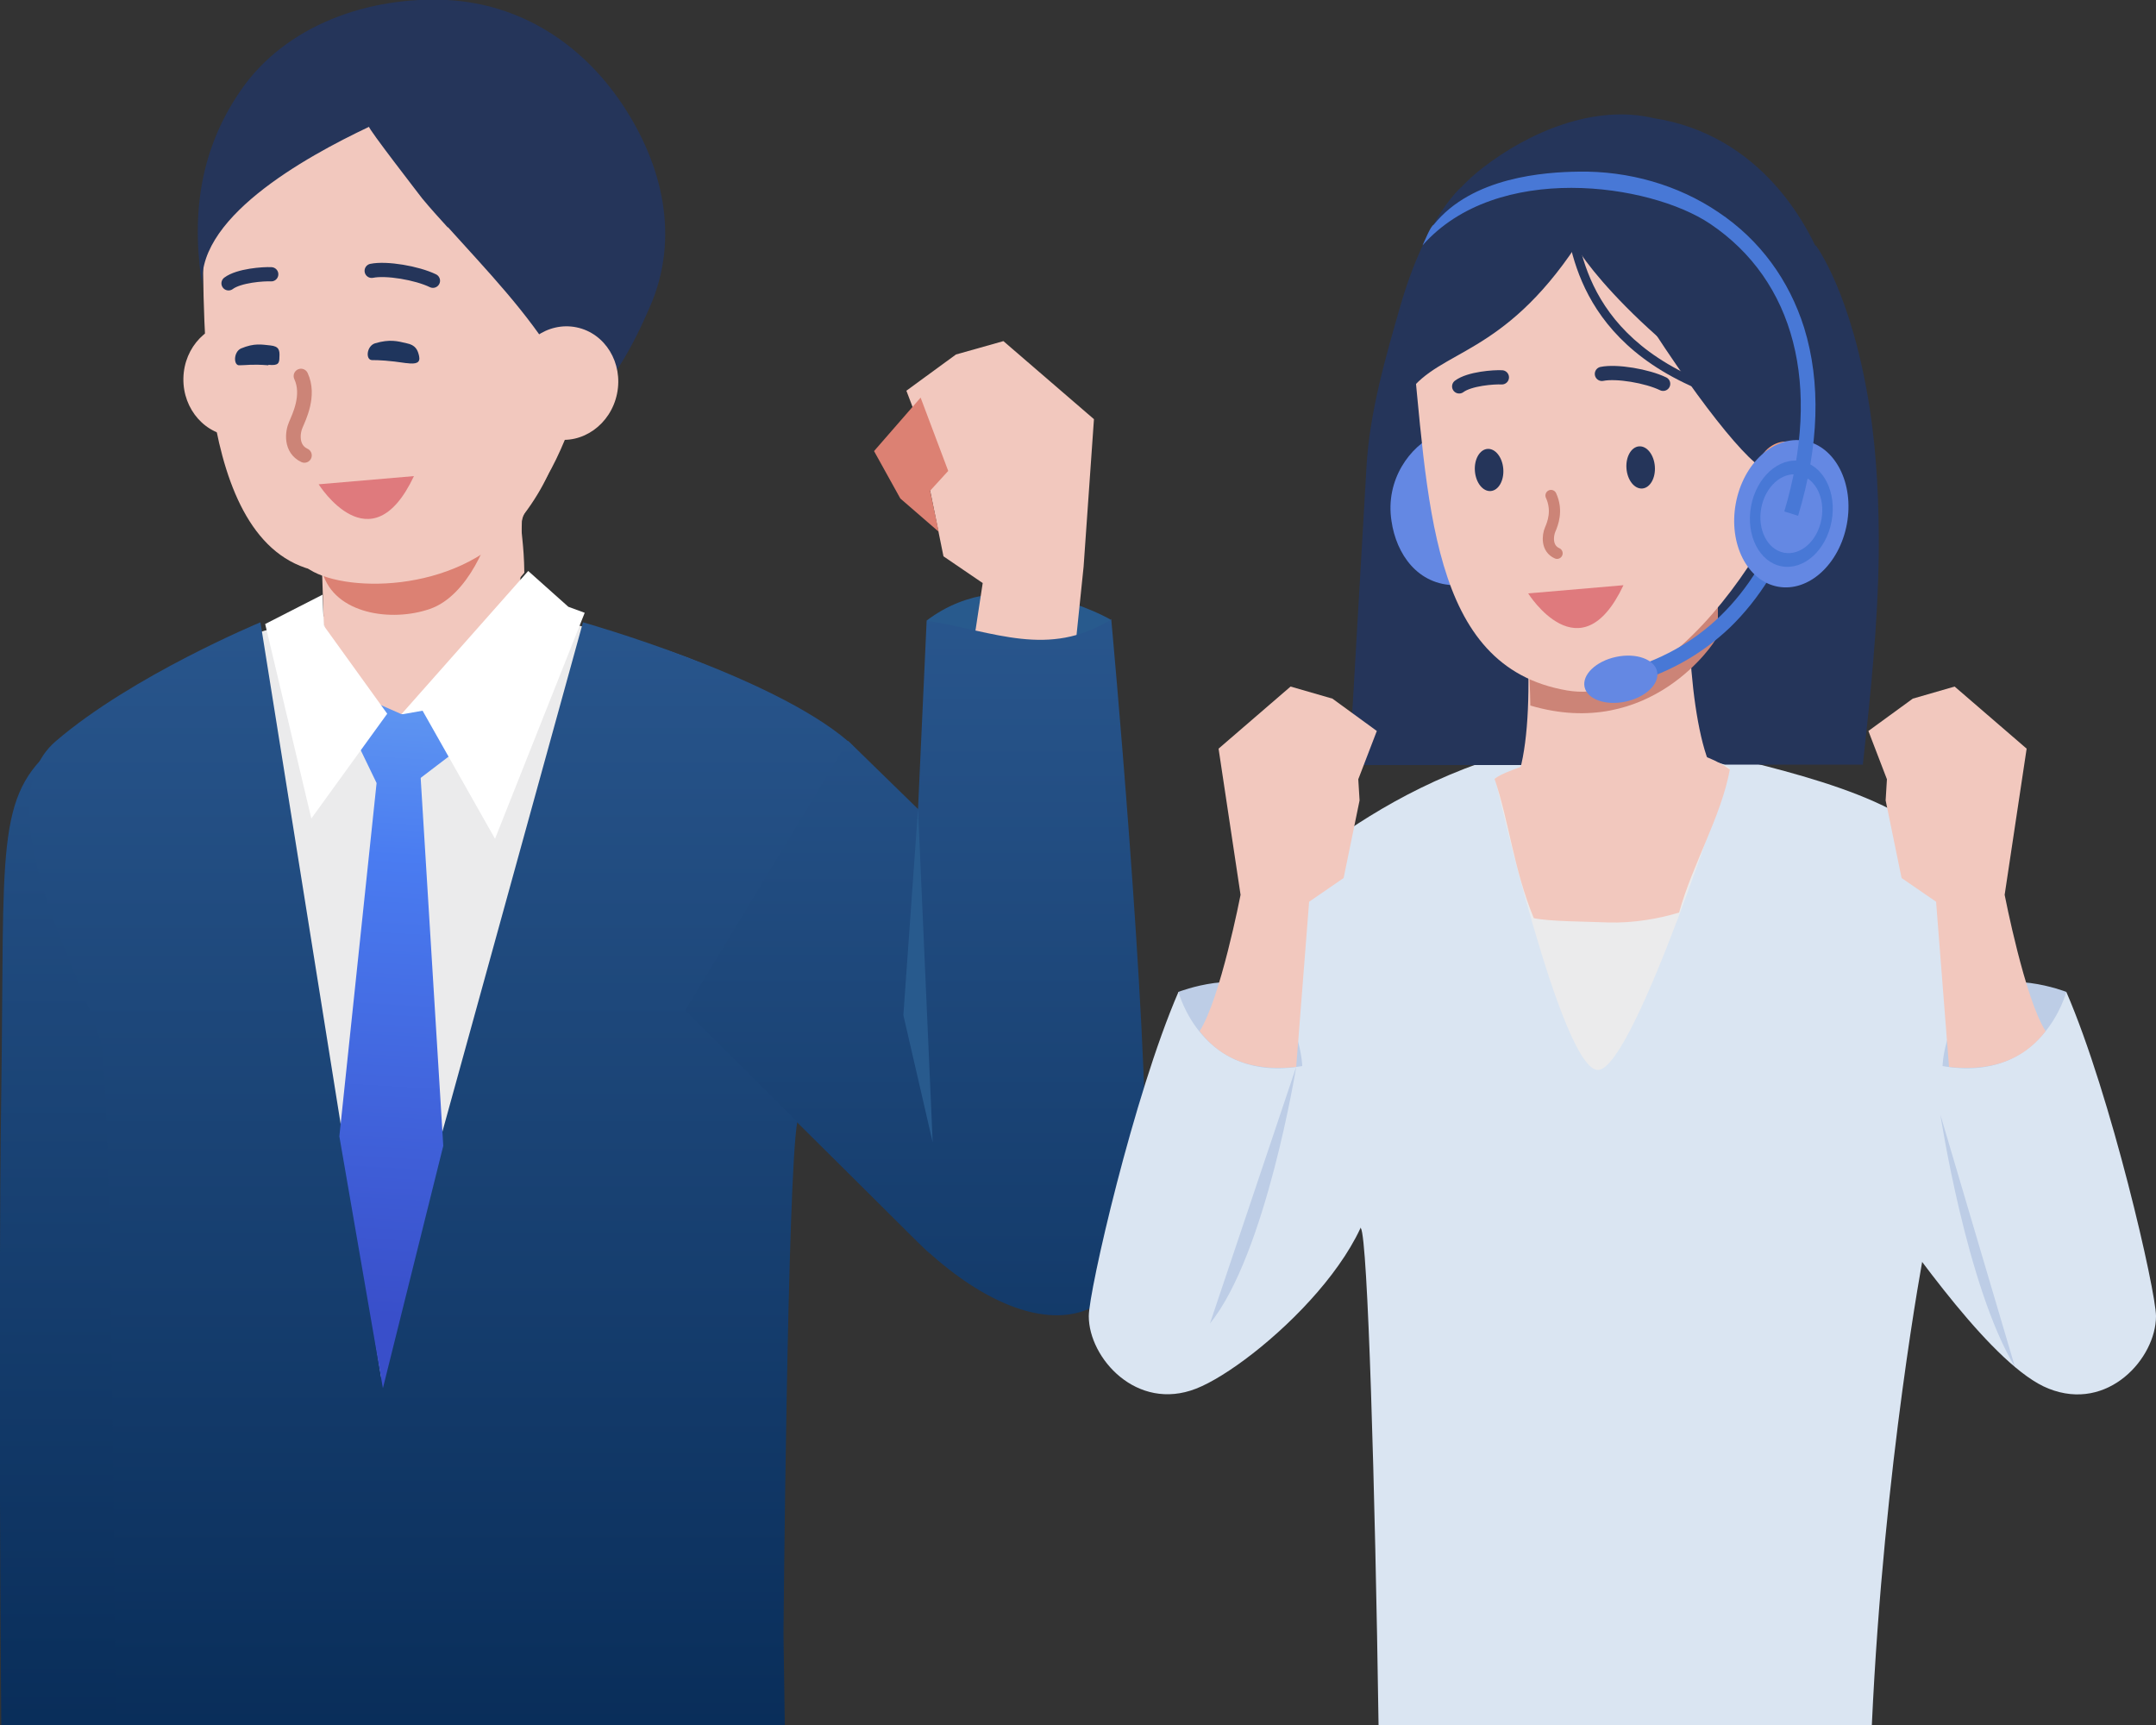
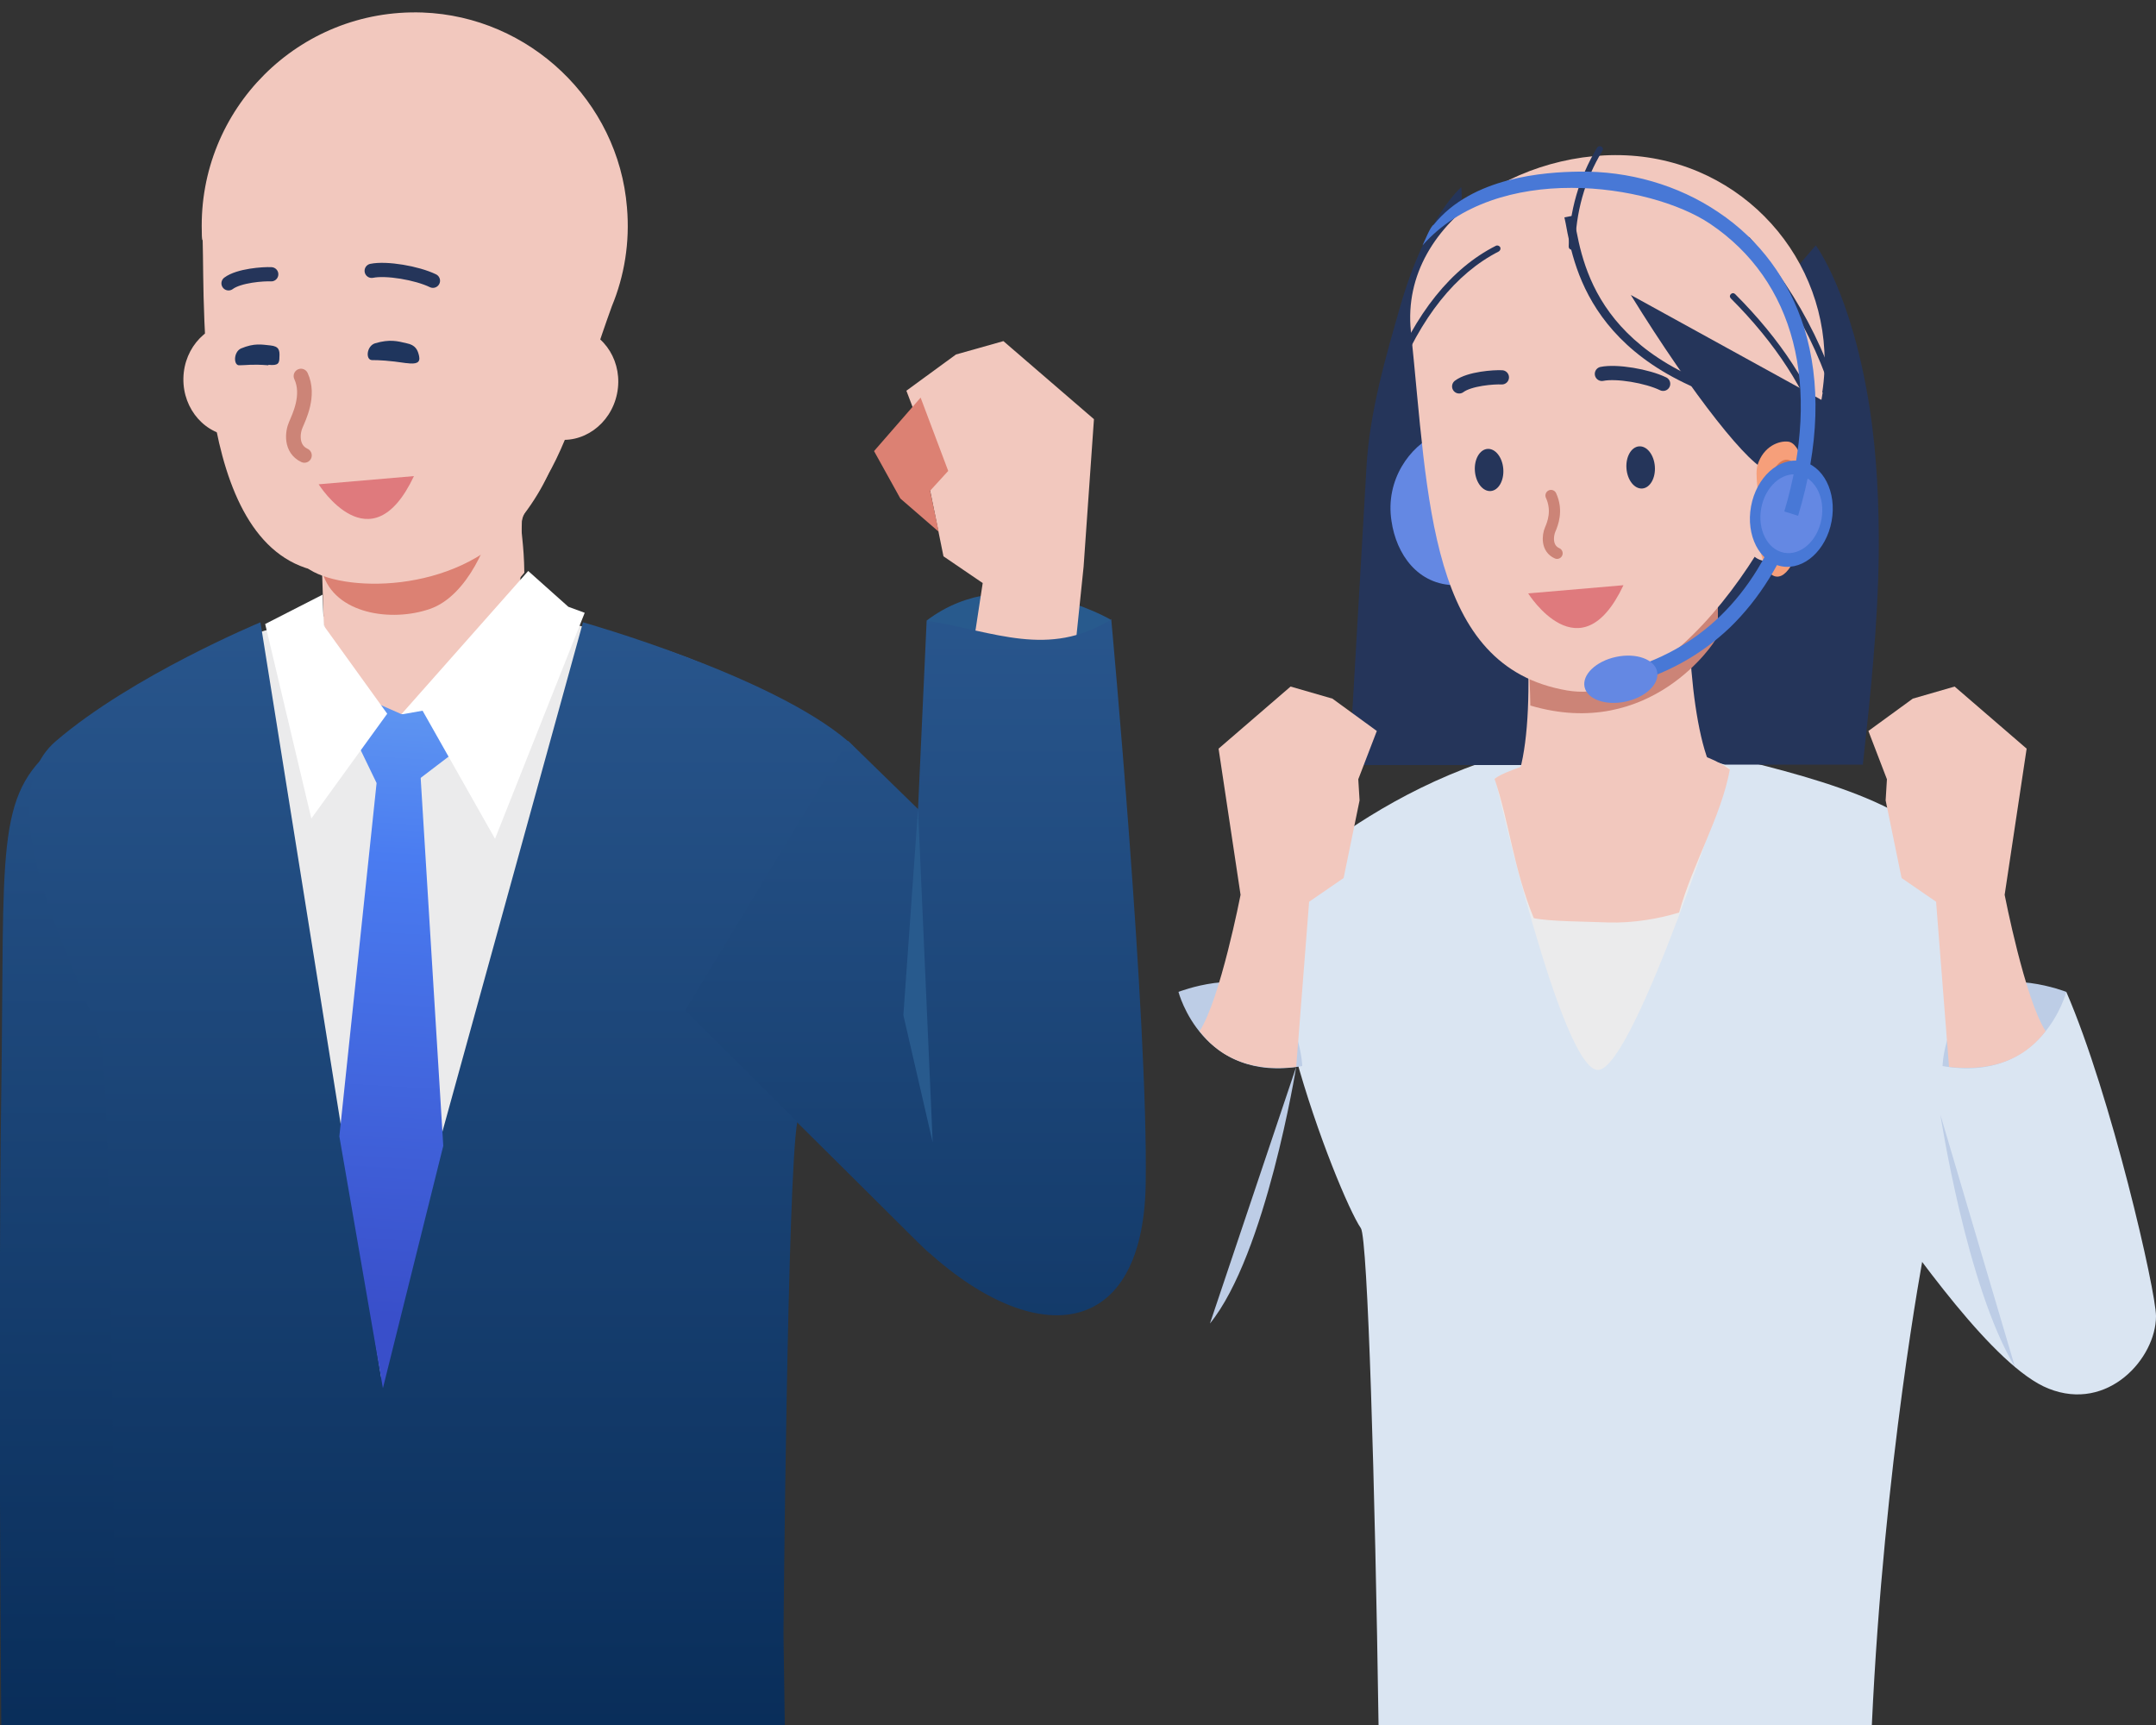
<svg xmlns="http://www.w3.org/2000/svg" xmlns:xlink="http://www.w3.org/1999/xlink" viewBox="0 0 500 400">
  <rect x="0" y="0" width="500" height="400" fill="#333333" stroke="none" />
  <defs>
    <linearGradient id="linear-gradient" x1="19" y1="113" x2="19" y2="474.1" gradientUnits="userSpaceOnUse">
      <stop offset="0" stop-color="#2c5a92" />
      <stop offset="1" stop-color="#00224b" />
    </linearGradient>
    <linearGradient id="linear-gradient-2" x1="47.8" y1="115.7" x2="47.8" y2="475" xlink:href="#linear-gradient" />
    <linearGradient id="linear-gradient-3" x1="144.6" y1="115.7" x2="144.6" y2="475" xlink:href="#linear-gradient" />
    <linearGradient id="_名称未設定グラデーション_145" data-name="名称未設定グラデーション 145" x1="99.2" y1="92.3" x2="86.8" y2="305" gradientUnits="userSpaceOnUse">
      <stop offset="0" stop-color="#89c9f1" />
      <stop offset=".5" stop-color="#4a7cf1" />
      <stop offset="1" stop-color="#394fca" />
    </linearGradient>
    <linearGradient id="_名称未設定グラデーション_145-2" data-name="名称未設定グラデーション 145" x1="100.8" y1="92.4" x2="88.4" y2="305.1" xlink:href="#_名称未設定グラデーション_145" />
    <linearGradient id="linear-gradient-4" x1="212.3" y1="117.9" x2="212.3" y2="449.3" xlink:href="#linear-gradient" />
    <linearGradient id="linear-gradient-5" x1="197" y1="117.9" x2="197" y2="449.3" xlink:href="#linear-gradient" />
    <linearGradient id="_名称未設定グラデーション_2" data-name="名称未設定グラデーション 2" x1="13044.9" y1="-61.4" x2="13069.1" y2="-61.4" gradientTransform="matrix(-.9 .002 -.002 .9 11966.8 151)" gradientUnits="userSpaceOnUse">
      <stop offset="0" stop-color="#e18c8f" />
      <stop offset="1" stop-color="#df7a7d" />
    </linearGradient>
    <linearGradient id="_名称未設定グラデーション_2-2" data-name="名称未設定グラデーション 2" x1="12736.6" y1="-32.6" x2="12760.8" y2="-32.6" xlink:href="#_名称未設定グラデーション_2" />
    <style>.cls-8{fill:none;stroke-linecap:round;stroke-linejoin:round}.cls-11{fill:#ebebec}.cls-14{fill:#f2c8be}.cls-15{fill:#285a8d}.cls-17{fill:#1f355d}.cls-18{fill:#fff}.cls-8{stroke:#25355a;stroke-width:3.3px}.cls-19{fill:#25355a}.cls-22{fill:#bdcde6}.cls-23{fill:#4878d6}.cls-24{fill:#6488e3}.cls-26{fill:#dc8173}.cls-27{fill:#dae5f2}</style>
  </defs>
  <g id="_レイヤー_1" data-name="レイヤー_1">
    <path class="cls-11" d="M40.1 340 38 380.2h143l-5.4-45.1s6.4-69.8 10.3-92.4c3.9-22.6 15.7-53.6 11.1-62.9-11.8-24.2-65.2-39.1-99.3-39.1S21.9 157.4 10 181.6c-4.6 9.3 9.6 38.6 13.5 61.1C27.4 265.3 40 340 40 340z" />
    <path class="cls-14" d="M120 160.6c0 17.4-44 15.8-44.7-13.4l-.5-45.2 47.1-14.9-1.9 73.5z" />
    <path d="M12.9 173C-1.2 184.7 1.1 196.4.3 252.9-.5 309.4.3 400 .3 400H38V250.2" style="fill:url(#linear-gradient)" />
    <path d="M26.8 400h60l2-78.1-28.4-177.6s-29.7 12.3-47.5 27.6 8.5 58.5 10.7 70.9c1.8 9.9 2.8 101.4 3.2 157.3z" style="fill:url(#linear-gradient-2)" />
    <path d="m182 400-.3-21.3s.9-106.1 3.2-118.5c2.2-12.4 29.6-73.1 11.8-88.3-17.8-15.3-61.5-27.6-61.5-27.6L88.5 313.5 86.6 400H182z" style="fill:url(#linear-gradient-3)" />
    <path style="fill:url(#_名称未設定グラデーション_145)" d="m88.1 163.4 5 2.2 5.4-2.2 7.3 10.7-10.5 8-8-.6-4.2-8.7 5-9.4z" />
    <path style="fill:url(#_名称未設定グラデーション_145-2)" d="m87.9 176.2-9.2 87.3 10.1 58.4 14-56.2-5.5-89.5h-9.4z" />
    <path class="cls-15" d="M257.6 143.7s-23.9-14.1-42.7.2c0 0 16.7 10.7 28.3 7.5 11.7-3.3 14.4-7.7 14.4-7.7z" />
    <path class="cls-14" d="m210.2 90.6 11.5-8.4 11-3.1 21 18.1-2.4 34.2-2.7 26.1h-24.1l3.4-22.3-9.1-6.2-4.1-20.2-2.4-1.5 2.7-4.1-4.8-12.6z" />
    <path class="cls-26" d="m217.7 123.3-8.9-7.7-6.1-11 10.8-12.4 6.4 17-4.2 4.6 2 9.5z" />
    <path class="cls-14" d="m230.2 102-3.4 16.1 5.7 7.5-2.4 7-5.6-13.9 5.7-16.7z" />
    <path d="M257.6 143.7c-14.5 8.9-26.8 2.8-42.7.2l-2 43.7-16.2-15.8-37.8 62.5s36.8 36.5 52.4 52.2c26.3 26.6 53.8 26.1 54.4-12 .6-38-8-131-8-131z" style="fill:url(#linear-gradient-4)" />
    <path d="m184.8 260.2-6.6-53c5.9 31.7 17.6 60 37.5 83.6l-30.9-30.6z" style="fill:url(#linear-gradient-5)" />
    <path class="cls-15" d="m212.9 187.6 3.4 77.3-6.8-29.5 3.4-47.8z" />
    <ellipse class="cls-14" cx="54.8" cy="88" rx="13.2" ry="12.3" transform="rotate(-88.8 54.791 87.963)" />
    <path class="cls-14" d="M47 55.7c.5 16.9-1.9 74.4 29.3 77.1h-1.6l.4 12.2h36.2l10.3-12.2c-.2-13.8-2.9-9.7 3.9-20.1 6.7-10.3 10.1-24.3 16.4-41.7 2.9-7 4.2-14.8 3.5-22.9-2-24.7-22.6-44.3-47.4-45.2-28.8-1-52 22.5-51.2 50.8 0 .6 0 1.3.1 1.9z" />
-     <path class="cls-19" d="M103.9 52.7c9 10 18.5 19.8 25.4 31.3.8 1.3 6.1 10.8 4.7 12 7.8-6.3 12.7-15.6 16.7-24.8 7-16 3.1-32.9-6.5-47.2C134.7 9.9 120.5.9 103.7 0c-18-.9-37.4 5.7-47.9 21-9.9 14.4-11.5 30-8.7 46.5C44.3 51 70.8 36.4 85.6 29.4c-.4.2 11.7 15.8 12.3 16.6 1.9 2.3 3.9 4.5 5.9 6.7z" />
    <ellipse class="cls-14" cx="131.1" cy="88.8" rx="13.2" ry="12.3" transform="rotate(-78.4 131.094 88.849)" />
    <path class="cls-26" d="M74.8 132.8c2.8 9.6 16 11.5 24.9 8.4 9-3.1 14-16.5 14.6-21.1" />
    <path class="cls-14" d="M130.8 96.5s0 12.1-11.5 25.5c-13.7 15.9-40.4 15.5-48.2 9.6" />
    <path d="m96 110.4-22.1 1.9S86 131.6 96 110.4z" style="fill:url(#_名称未設定グラデーション_2)" />
    <path d="M69.8 87.2c2.1 4.5-.5 9.6-1.2 11.3-.8 1.8-1.2 5.6 2 7.1" style="fill:none;stroke-linecap:round;stroke-linejoin:round;stroke:#cc8477;stroke-width:3.4px" />
    <path class="cls-8" d="M100.4 65.1c-3.7-1.8-10.8-3-14.2-2.3M62.9 63.6c-1.8-.1-7.5.3-9.9 2.1" />
    <path class="cls-17" d="M94.2 84.2c-4-.6-6.3-.7-7.9-.7s-1.3-3.3.7-3.9c3.4-1 5.2-.5 7.3 0 2.1.4 2.6 1.6 2.9 3 .3 1.5-.6 1.9-2.9 1.6zM62.2 84.7c-3.8-.3-5.1 0-6.6 0-1.5.2-1.5-3.1.3-3.9 3.1-1.3 4.8-.9 6.8-.7 2 .2 2.2 1.1 2.1 2.7 0 1.5-.3 2-2.5 1.8z" />
    <path class="cls-18" d="m61.5 144.7 13.3-6.8.3 7.2 14.7 20.4-17.6 24.3-10.7-45.1zM93.1 165.6l29.4-33.2 9.3 8.3 3.8 1.4-20.8 52.4L98 164.8l-4.5.8h-.4z" />
    <path class="cls-27" d="M319.7 400h114.4c2.8-60.7 12-109.2 12-109.2s-.4-6.6 4-32.3c5.8-33.8 10.7-45.8-.8-62.3-9-12.9-43.8-19.2-56.6-22.8 0 0-18.6-7.4-49.4 3.5-19.8 7-34.1 17.6-43.1 24.8-14.7 11.7 10.1 75.4 15.4 83.1 1.6 2.3 3.3 60.3 4.1 115.1z" />
    <path class="cls-19" d="M380.2 177.4c1.8-4.4 8.5-9.1 8.8-14.6 1.6-26.7-47.3-57.9-48.6-84.4-.2-5-1.5-35-1.5-35s-8.1 6.7-14.1 27.4c-3.5 12.1-7.2 24.9-7.9 37.5-1.3 23-2.7 46-4 69.1h67.3z" />
    <path class="cls-19" d="M432 177.4c1.8-16.3 3.5-32.5 3.7-48.9.1-11.3-.4-22.7-2.1-33.9-4.2-26.8-12.5-37.7-12.5-37.7s-35.3 40.7-40 48.5c-13 21.5-16.2 46.6-15.4 71.9h66.4z" />
    <path class="cls-14" d="M351.8 180.9c16.8 33 29.8 39.5 44.4-4.4-5-13-6.2-45.9-1.9-58.9l-46.2 1.3c7.1 15.2 8.2 50.6 3.6 62z" />
    <path d="M397.9 144.7v3.5c0 .4-15 23.7-43 15.4 0-2.4-.4-12.1-.6-14.5v-3.3l44.1-15.8v14.6z" style="fill:#cc8477" />
    <path class="cls-24" d="M333 100.8c-5.9 2.6-11.8 10.4-10.3 20 1.1 7.7 6.1 14.9 14.9 14.9-3.7-10.5-4.6-24.2-4.6-34.9z" />
    <path class="cls-14" d="M422.7 91c-4 26.2-33 73.6-59.3 69.1-32.1-5.5-32.1-44.1-36.2-83.3-2.7-26.3 28.5-44.2 54.9-40.3 26.3 3.9 44.5 28.4 40.5 54.5z" />
    <g>
-       <path class="cls-19" d="M424 64.5c-4-12.5-15.9-33.3-40.5-37.1-13.8-3.3-29 3.3-39.5 11.4-15.6 11.9-20.9 33-17.3 52.2 7.4-10 21.8-8.4 38.9-34.1.4 2.7 20.9 29 54.5 44.8 6.6-11.4 7.9-24.7 4-37.3z" />
      <path class="cls-19" d="M414.7 96.2c-45-8-49.6-33.5-51.6-44.4l-.3-1.4 2.1-.4.3 1.4c2 11.3 6.3 34.9 49.8 42.7l-.4 2.1zM423.2 102.3c-.3 0-.6-.2-.7-.5-3.6-11.2-10.7-22.2-21.1-32.6-.3-.3-.3-.7 0-1 .3-.3.7-.3 1 0 10.6 10.6 17.8 21.7 21.5 33.1.1.4 0 .8-.5.9h-.2zM428.6 103.8c-.3 0-.6-.2-.7-.6-3.3-17.3-11.3-33.5-23.1-47.1-.3-.3-.2-.7 0-1 .3-.3.8-.2 1 0 12 13.7 20.1 30.2 23.4 47.8 0 .4-.2.8-.6.8h-.1z" />
      <path d="M359.7 114.9c1.6 3.5.4 6.5-.2 7.9s-.9 4.4 1.6 5.5" style="stroke-width:2.6px;fill:none;stroke-linecap:round;stroke-linejoin:round;stroke:#cc8477" />
      <ellipse class="cls-19" cx="380.5" cy="108.3" rx="3.3" ry="4.9" transform="rotate(-4.4 381.655 108.51)" />
      <ellipse class="cls-19" cx="345.4" cy="108.9" rx="3.3" ry="4.9" transform="rotate(-4.4 346.413 109.764)" />
      <path class="cls-19" d="M322.9 88.7h-.3c-.4-.1-.6-.6-.4-.9 6-15.2 14.4-25.6 24.7-30.8.4-.2.8 0 1 .3.2.4 0 .8-.3 1-10 5.1-18.1 15.2-24 30.1-.1.3-.4.5-.7.5zM364.5 57.9c-.4 0-.7-.3-.7-.7.1-8.1 2.4-16 6.6-23 .2-.3.6-.4 1-.2.3.2.5.6.2 1-4.1 6.7-6.2 14.4-6.3 22.3 0 .4-.3.7-.7.7z" />
    </g>
    <path class="cls-19" d="M378.2 68.4c14.4 23.3 28 40.4 31.9 40.7s6.8 9.3 6.8 9.3l4.2 18.5s7.1.8 7.9-.3c.8-1.1 1.4-15.4 1.4-15.4l-.6-24.4" />
    <path class="cls-14" d="M419.7 121.2c-2 6.1-7 10-11.3 8.7-4.3-1.3-6.6-10.1-4.7-16.3 2-6.1 8.2-8.9 12.5-7.6 4.3 1.3 5.4 9.1 3.4 15.2z" />
    <path d="M407.8 117.6c-.7 8.6 1.2 15.9 4.2 16.1 3 .3 6.1-6.5 6.8-15.2.7-8.6-1.2-15.9-4.2-16.1-2-.2-5.6 1-7 5.4-.7 2.3.4 6.8.2 9.8z" style="fill:#f69f7a" />
    <path d="M412.6 115.9c0 3.7-2.8 5.4-2.3 6.9 0 0 .8 3.3 2.5 3.3 2.4.2 4.6-4 5.1-9.4.4-5.4-1.1-9.9-3.4-10.1-2.1-.2-4.1 3.1-4.9 7.6 0 .6 3-1.6 3.1 1.7z" style="fill:#d97750" />
    <g>
      <path class="cls-23" d="m376.4 158.9-.8-3.2c18.4-4.8 31.2-17.2 38.3-37.1l3.2 1.1c-3.7 10.6-9.1 19.2-15.9 25.8-6.7 6.4-15 11-24.7 13.5z" />
-       <ellipse class="cls-24" cx="415.4" cy="119.1" rx="17.2" ry="13.1" transform="rotate(-79.6 415.43 119.094)" />
      <ellipse class="cls-23" cx="415.4" cy="119.1" rx="12.4" ry="9.5" transform="rotate(-79.6 415.43 119.094)" />
      <ellipse class="cls-24" cx="415.4" cy="119.1" rx="9.2" ry="7.1" transform="rotate(-79.6 415.43 119.094)" />
      <ellipse class="cls-24" cx="375.9" cy="157.3" rx="8.6" ry="5.3" transform="rotate(-12 376.888 157.451)" />
      <path class="cls-23" d="M418.4 76c-3.5-11.1-10.3-20.4-19.9-26.8-9.3-6.3-20.8-9.6-32.4-9.4-7.8.1-24.7 1.2-33.6 12.3-.8.4-2 3.6-2.6 4.8 17.2-19.5 52.7-14.4 66.7-5 19.6 13.2 25.9 37.5 17.2 66.7l3.2 1c4.9-16.3 5.3-30.9 1.4-43.6z" />
    </g>
    <g>
-       <path class="cls-27" d="M302 207.6c-5.7 15.3-15.2 22.7-28.7 22.4-10.4 24-20.8 69.4-20.8 75.2 0 9.7 11.1 22.2 24.9 16.8 13.8-5.4 48-35.9 39.8-55.3-22.9-54.4-15.3-59.2-15.3-59.2z" />
      <path class="cls-11" d="M401.2 178.3s-22 69.1-30.5 69.8c-8.5.7-24-67.7-24-67.7s49.5-8 54.5-2.2z" />
      <path class="cls-14" d="M401.2 178.3c-2 11-8.7 22.1-11.8 33.3-4.5 1.4-10.7 2.5-16.5 2.3-4.3-.2-13.7-.2-17.2-1-4.7-11.4-5.7-22.3-9.1-32.3 1.6-1.2 3.8-1.9 6.1-2.8 11-6.4 37.3-7.6 48.4.6z" />
      <path class="cls-22" d="M273.3 230s5.5 21.3 28.7 17.2c0 0-.2-9.5-7-16.2-6.8-6.8-21.7-1-21.7-1z" />
-       <path class="cls-27" d="M450.5 207.6c7.1 19.3 16.7 26.8 28.7 22.4 10.4 24 20.8 69.4 20.8 75.2 0 9.7-11.1 22.3-24.9 16.8-12.7-5-31.3-32-40.8-45.1l-3.5-21.6c22.9-54.4 19.7-47.8 19.7-47.8z" />
+       <path class="cls-27" d="M450.5 207.6c7.1 19.3 16.7 26.8 28.7 22.4 10.4 24 20.8 69.4 20.8 75.2 0 9.7-11.1 22.3-24.9 16.8-12.7-5-31.3-32-40.8-45.1c22.9-54.4 19.7-47.8 19.7-47.8z" />
      <path class="cls-22" d="M479.2 230s-5.5 21.3-28.7 17.2c0 0 .2-9.5 7-16.2 6.8-6.8 21.7-1 21.7-1zM450 258.5s6.1 40 17.3 58.5L450 258.5z" />
      <path class="cls-14" d="M319.3 169.5 309 162l-9.7-2.8-16.7 14.4 5.1 33.9s-4.7 24.2-9.5 31.6c5.9 7.7 14.2 9.2 22.4 8.3l3-38.3 8-5.5 3.7-18-.3-4.9 4.3-11.2zM433.3 169.5l10.3-7.5 9.7-2.8 16.7 14.4-5.1 33.9s4.7 24.2 9.5 31.6c-5.9 7.7-14.2 9.2-22.4 8.3l-3-38.3-8-5.5-3.7-18 .3-4.9-4.3-11.2z" />
      <path class="cls-22" d="M300.6 247.4s-7 43.5-20 59.5l20-59.5z" />
    </g>
    <path d="m376.5 135.7-22.1 1.9s12.1 19.3 22.1-1.9z" style="fill:url(#_名称未設定グラデーション_2-2)" />
    <path class="cls-8" d="M385.7 89c-3.7-1.8-10.8-3-14.2-2.3M348.3 87.5c-1.8-.1-7.5.3-9.9 2.1" />
  </g>
</svg>